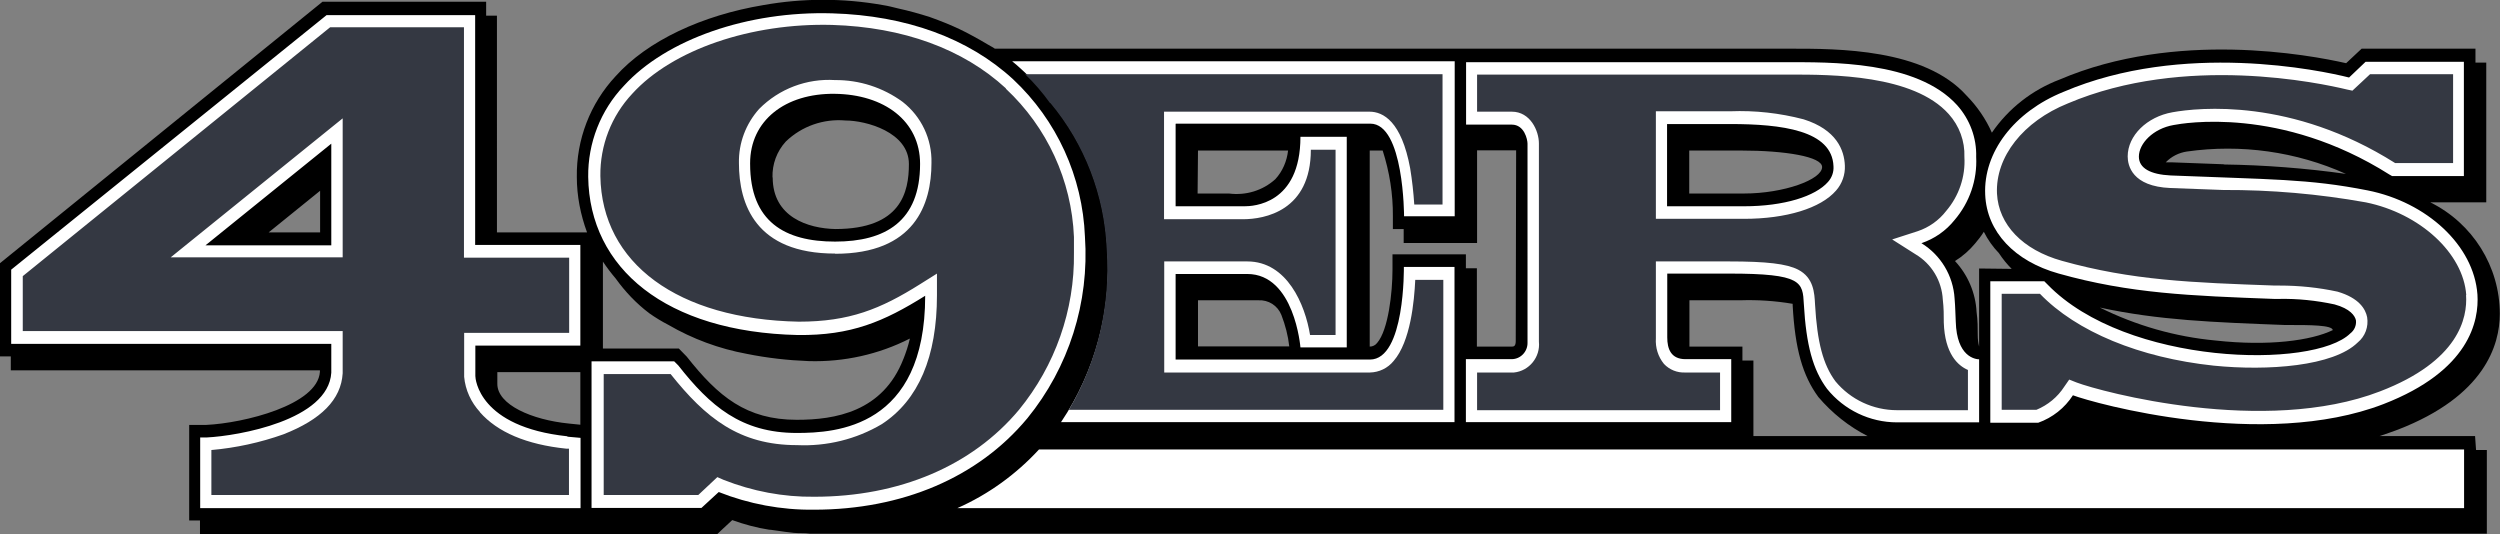
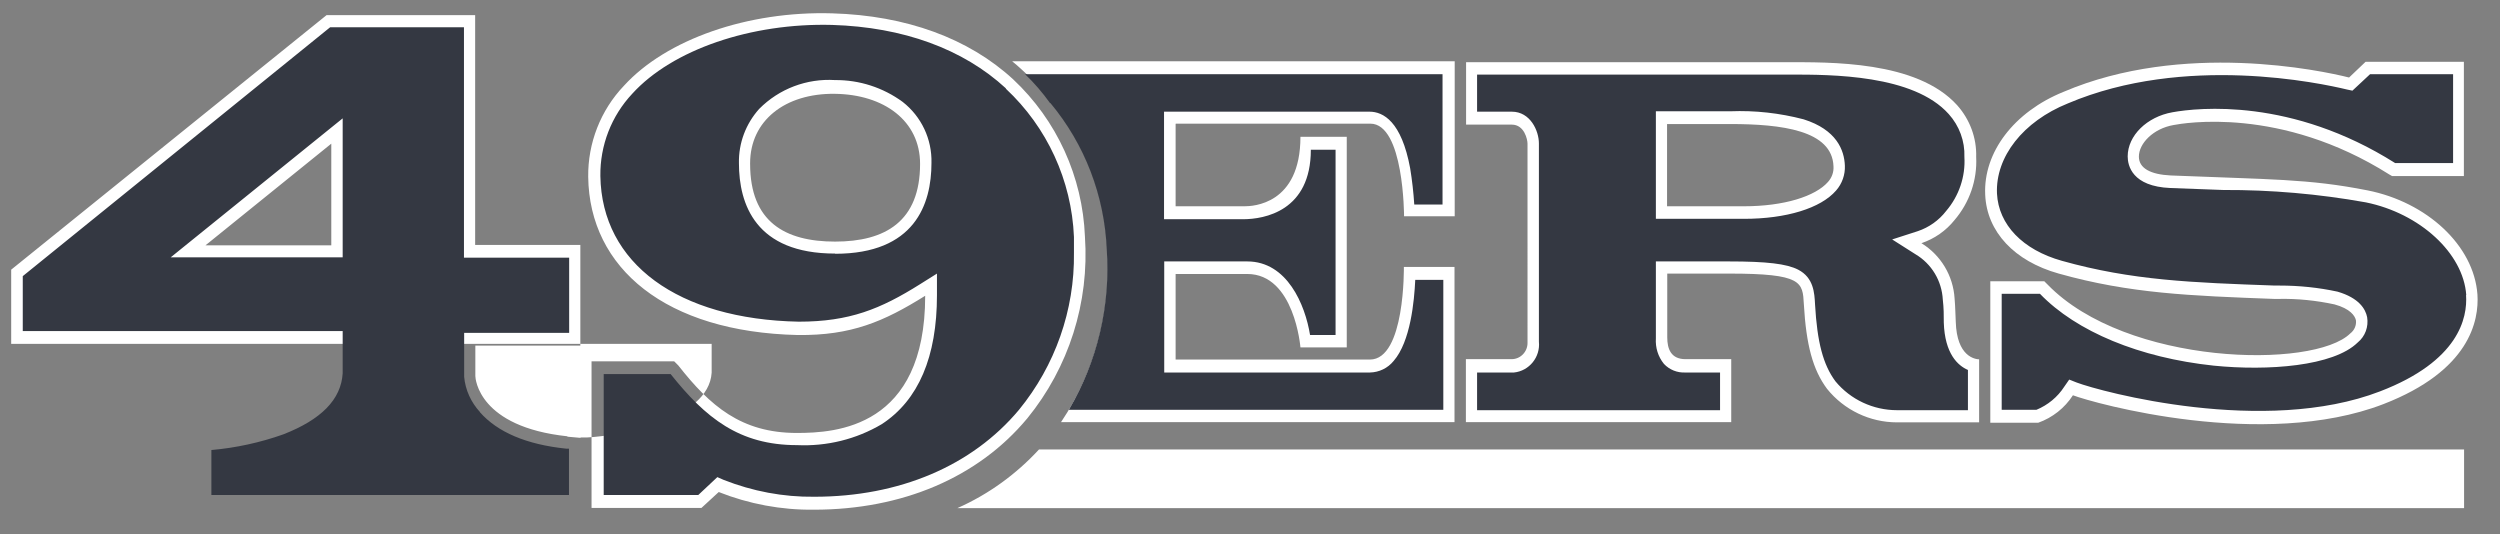
<svg xmlns="http://www.w3.org/2000/svg" id="Layer_2" data-name="Layer 2" viewBox="0 0 127.38 27.23">
  <rect x="0" y="0" width="127.38" height="27.23" fill="#808080" stroke="none" />
  <defs>
    <style>      .cls-1 {        fill: #343842;      }      .cls-2 {        fill: #fff;      }    </style>
  </defs>
  <g id="Layer_1-2" data-name="Layer 1">
    <g id="Layer_2-2" data-name="Layer 2">
      <g id="uuid-cda74210-2fb7-4137-af5a-03a7bea61042" data-name="Layer 1-2">
-         <path d="M126.13,22.22h-4.89c.32-.1.63-.22.94-.33,4.42-1.71,5.19-4.31,5.19-5.9,0-2.41-1.38-4.61-3.54-5.68h2.85V3.19h-.55v-.71h-5.8l-.79.74c-1.89-.43-8.69-1.69-14.59.83-1.4.53-2.61,1.47-3.46,2.71-.31-.7-.75-1.34-1.29-1.89-2.15-2.4-6.56-2.39-8.99-2.39h-40.52c-.12-.09-.27-.15-.39-.23-.24-.15-.49-.28-.74-.42-.43-.24-.88-.45-1.34-.64-.28-.11-.55-.22-.84-.32-.53-.17-1.07-.32-1.62-.44-.25-.06-.5-.13-.77-.17-2.02-.36-4.08-.36-6.1,0-3.11.52-5.9,1.81-7.52,3.62-1.3,1.39-2.01,3.24-1.98,5.14,0,.97.19,1.92.52,2.82h-4.59V.8h-.55V.09h-8.34L0,13.41v4.75h.55v.71h15.75v.08c-.12,1.69-3.88,2.61-5.79,2.7h-.87v4.87h.55v.71h26.34s.52-.5.78-.73c.61.22,1.24.39,1.88.49.12,0,.28.04.41.05.27.04.54.08.84.11s.54,0,.82.04h85.45v-4.26h-.55l-.05-.71ZM16.31,11.84h-2.62l2.62-2.12v2.12ZM86.08,7.67h2.63c2.25,0,4.13.31,4.13.84,0,.64-1.95,1.35-3.98,1.35h-2.79v-2.19ZM61.04,7.67h4.59c-.06.54-.28,1.06-.65,1.46-.64.58-1.5.84-2.36.73h-1.6l.02-2.19ZM46.03,18.29c-1.05,2.7-3.49,3.1-5.43,3.1-2.57,0-4-1.18-5.61-3.22h0l-.4-.41h-3.87v-4.43c.2.3.42.59.65.86.48.67,1.05,1.27,1.71,1.77.31.22.64.42.97.59,1.24.72,2.59,1.22,4,1.48,1.04.21,2.1.33,3.17.37,1.78.05,3.55-.34,5.14-1.15-.08.36-.2.72-.34,1.07v-.02ZM39.36,9.04c-.02-.67.22-1.33.68-1.83.81-.78,1.92-1.17,3.04-1.07,1.04,0,3.23.59,3.23,2.22,0,1.42-.39,3.31-3.75,3.31-1.39-.03-3.19-.61-3.19-2.63ZM25.34,19.55v-.59h4.23v2.68l-.59-.06c-1.89-.19-3.64-.96-3.64-2.02ZM61.04,17.66v-2.36h3.07c.52-.03.99.27,1.18.75.2.52.34,1.05.4,1.6h-4.65ZM77.23,17.38c0,.28-.12.28-.21.28h-1.77v-3.99h-.56v-.71h-3.74v.79c0,1.14-.21,3.06-.78,3.72-.09.12-.23.19-.38.19h0V7.67h.66c.35,1.09.53,2.22.52,3.36v.64h.55v.71h3.74v-4.72h1.99l-.02,9.71ZM89.34,22.22v-3.85h-.56v-.71h-2.7v-2.36h2.59c.89-.03,1.79.03,2.67.18v.07c.12,2.24.51,3.59,1.31,4.68.7.82,1.55,1.5,2.51,1.99h-5.81ZM100.84,13.68v3.98h0c-.05-.19-.07-.39-.07-.59h0c0-.35,0-.75-.06-1.18-.05-.96-.44-1.88-1.1-2.59.39-.24.74-.55,1.03-.9.16-.19.31-.38.44-.59.2.4.46.77.77,1.09.19.29.41.56.65.8l-1.67-.02ZM112.89,17.35c-2.05-.19-4.05-.76-5.9-1.68,3,.65,5.79.75,9.44.89h.25c.97,0,2.16,0,2.18.26-1.09.53-3.26.83-5.97.53ZM113.31,8.37l-2.68-.1h-.28c.29-.3.67-.49,1.08-.55h0c2.75-.39,5.56,0,8.1,1.14-2.06-.29-4.14-.45-6.22-.48h0Z" />
-         <path class="cls-2" d="M16.88,7.32l-6.41,5.18h6.41v-5.18ZM28.91,22.25l.67.06v3.58H10.2v-3.6h.33c1.62-.08,6.2-.88,6.35-3.3v-1.47H.57v-3.78L16.64.77h7.57v11.71h5.36v5.13h-5.35v1.55c0,.14.17,2.59,4.69,3.07v.02ZM38.22,8.35c0,2.95,1.77,3.96,4.33,3.96s4.33-1.03,4.33-3.96c0-2.19-1.83-3.54-4.35-3.57s-4.31,1.36-4.31,3.54v.02ZM52.33,21.33c-2.5,3-6.36,4.64-10.86,4.64-1.66.02-3.31-.29-4.85-.9l-.88.81h-5.6v-7.47h4.21l.21.21c1.62,2.06,3.2,3.44,6.04,3.44,2,0,6.54-.27,6.54-6.99-2.11,1.32-3.77,2.03-6.49,2-6.71-.15-10.62-3.39-10.68-8.06-.02-1.72.63-3.39,1.82-4.64,2.15-2.36,6.31-3.82,10.62-3.69,3.76.11,6.94,1.27,9.21,3.36,2.23,2.09,3.54,4.97,3.66,8.02.23,3.35-.82,6.66-2.94,9.26h0ZM126.23,14.99c.09,1.36-.4,3.9-4.79,5.6-6.12,2.36-14.74-.04-15.82-.45-.42.65-1.04,1.14-1.77,1.4h-2.44v-7.21h2.75l.17.17c4.01,4.13,13.56,4.32,15.42,2.49.21-.16.32-.41.29-.67-.05-.23-.29-.59-1.09-.81-.93-.2-1.89-.3-2.84-.28h-.25c-4.25-.16-7.33-.27-10.96-1.29-2.26-.63-3.67-2.13-3.75-4.02-.1-2.16,1.47-4.22,3.99-5.24,6.07-2.59,13.13-1.09,14.55-.73l.84-.8h5.01v5.82h-3.66l-.14-.08c-5.54-3.5-10.51-2.61-10.99-2.52-1.04.18-1.77.94-1.77,1.61,0,.59.59.91,1.62.96,5.05.21,7,.16,10.03.76s5.42,2.81,5.6,5.3ZM125.55,22.9v2.99H48.78c1.58-.7,2.99-1.72,4.16-2.99h72.61ZM88.15,6.32h-3.21v4.19h3.92c2.05,0,3.64-.51,4.28-1.24.2-.22.3-.51.28-.8-.07-1.83-2.64-2.15-5.26-2.15ZM100.84,18.31v3.21h-4.18c-1.39,0-2.7-.63-3.57-1.71-.72-.97-1.06-2.22-1.18-4.31-.06-1.13-.08-1.56-3.8-1.56h-3.16v3.25c0,.59.19,1.11.93,1.11h2.33v3.21h-13.52v-3.21h2.33c.46,0,.82-.39.81-.84,0-.03,0-.06,0-.09V7.32c0-.21-.16-.97-.8-.97h-2.33v-3.18h16.27c2.24,0,6.69-.09,8.75,2.19.65.73,1,1.67.97,2.64.06,1.17-.34,2.32-1.1,3.21-.44.55-1.03.96-1.69,1.18.99.61,1.62,1.66,1.69,2.82.04.45.04.84.06,1.18.05,1.78.98,1.92,1.22,1.92ZM59.9,6.32v4.19h3.51c.41,0,2.85-.08,2.85-3.54h2.36v10.73h-2.36s-.3-3.74-2.71-3.74h-3.65v4.36h9.9c1.8,0,1.73-4.72,1.73-4.72h2.58v7.91h-20.05c1.75-2.6,2.58-5.72,2.36-8.85h0c-.12-2.73-1.13-5.34-2.87-7.44-.45-.63-.97-1.21-1.55-1.73-.14-.13-.28-.25-.43-.37h22.55v7.9h-2.58s0-4.72-1.72-4.72h-9.91Z" />
+         <path class="cls-2" d="M16.88,7.32l-6.41,5.18h6.41v-5.18ZM28.91,22.25l.67.06v3.58v-3.6h.33c1.62-.08,6.2-.88,6.35-3.3v-1.47H.57v-3.78L16.64.77h7.57v11.71h5.36v5.13h-5.35v1.55c0,.14.17,2.59,4.69,3.07v.02ZM38.22,8.35c0,2.95,1.77,3.96,4.33,3.96s4.33-1.03,4.33-3.96c0-2.19-1.83-3.54-4.35-3.57s-4.31,1.36-4.31,3.54v.02ZM52.33,21.33c-2.5,3-6.36,4.64-10.86,4.64-1.66.02-3.31-.29-4.85-.9l-.88.81h-5.6v-7.47h4.21l.21.21c1.62,2.06,3.2,3.44,6.04,3.44,2,0,6.54-.27,6.54-6.99-2.11,1.32-3.77,2.03-6.49,2-6.71-.15-10.62-3.39-10.68-8.06-.02-1.72.63-3.39,1.82-4.64,2.15-2.36,6.31-3.82,10.62-3.69,3.76.11,6.94,1.27,9.21,3.36,2.23,2.09,3.54,4.97,3.66,8.02.23,3.35-.82,6.66-2.94,9.26h0ZM126.23,14.99c.09,1.36-.4,3.9-4.79,5.6-6.12,2.36-14.74-.04-15.82-.45-.42.65-1.04,1.14-1.77,1.4h-2.44v-7.21h2.75l.17.17c4.01,4.13,13.56,4.32,15.42,2.49.21-.16.32-.41.29-.67-.05-.23-.29-.59-1.09-.81-.93-.2-1.89-.3-2.84-.28h-.25c-4.25-.16-7.33-.27-10.96-1.29-2.26-.63-3.67-2.13-3.75-4.02-.1-2.16,1.47-4.22,3.99-5.24,6.07-2.59,13.13-1.09,14.55-.73l.84-.8h5.01v5.82h-3.66l-.14-.08c-5.54-3.5-10.51-2.61-10.99-2.52-1.04.18-1.77.94-1.77,1.61,0,.59.59.91,1.62.96,5.05.21,7,.16,10.03.76s5.42,2.81,5.6,5.3ZM125.55,22.9v2.99H48.78c1.58-.7,2.99-1.72,4.16-2.99h72.61ZM88.15,6.32h-3.21v4.19h3.92c2.05,0,3.64-.51,4.28-1.24.2-.22.3-.51.28-.8-.07-1.83-2.64-2.15-5.26-2.15ZM100.84,18.31v3.21h-4.18c-1.39,0-2.7-.63-3.57-1.71-.72-.97-1.06-2.22-1.18-4.31-.06-1.13-.08-1.56-3.8-1.56h-3.16v3.25c0,.59.19,1.11.93,1.11h2.33v3.21h-13.52v-3.21h2.33c.46,0,.82-.39.81-.84,0-.03,0-.06,0-.09V7.32c0-.21-.16-.97-.8-.97h-2.33v-3.18h16.27c2.24,0,6.69-.09,8.75,2.19.65.73,1,1.67.97,2.64.06,1.17-.34,2.32-1.1,3.21-.44.55-1.03.96-1.69,1.18.99.61,1.62,1.66,1.69,2.82.04.45.04.84.06,1.18.05,1.78.98,1.92,1.22,1.92ZM59.9,6.32v4.19h3.51c.41,0,2.85-.08,2.85-3.54h2.36v10.73h-2.36s-.3-3.74-2.71-3.74h-3.65v4.36h9.9c1.8,0,1.73-4.72,1.73-4.72h2.58v7.91h-20.05c1.75-2.6,2.58-5.72,2.36-8.85h0c-.12-2.73-1.13-5.34-2.87-7.44-.45-.63-.97-1.21-1.55-1.73-.14-.13-.28-.25-.43-.37h22.55v7.9h-2.58s0-4.72-1.72-4.72h-9.91Z" />
        <path class="cls-1" d="M93.55,9.71c-.78.9-2.53,1.44-4.69,1.44h-4.49v-5.48h3.79c1.26-.05,2.52.09,3.74.41,1.68.53,2.07,1.57,2.1,2.36.02.46-.14.92-.45,1.27ZM99.04,16.41h0c0-.34,0-.72-.05-1.14-.05-.96-.57-1.83-1.4-2.32l-1.18-.75,1.3-.42c.57-.19,1.08-.55,1.45-1.03.65-.76.99-1.75.93-2.75.03-.81-.26-1.59-.8-2.19-1.8-2.01-5.97-2.01-8.07-2.01h-15.96v1.89h1.77c.94,0,1.38.97,1.38,1.62v10.1c.08.78-.49,1.49-1.27,1.57-.04,0-.07,0-.11,0h-1.77v1.92h12.38v-1.92h-1.77c-.41.02-.81-.14-1.09-.44-.3-.37-.44-.83-.41-1.3v-3.92h3.71c1.95,0,2.95.12,3.54.42.79.41.83,1.18.86,1.77.11,1.93.41,3.07,1.04,3.92.77.93,1.92,1.47,3.14,1.47h3.61v-2.05c-.51-.22-1.18-.82-1.23-2.42ZM125.66,15.03c-.15-2.13-2.36-4.16-5.12-4.72-2.4-.43-4.83-.64-7.26-.63l-2.69-.1c-1.96-.08-2.18-1.15-2.18-1.61,0-1.06.98-2.02,2.28-2.25h0c1.33-.24,6.08-.74,11.35,2.59h2.95V3.78h-4.23l-.9.84-.28-.06c-1.33-.32-8.26-1.82-14.22.71h0c-2.28.92-3.69,2.72-3.61,4.59.08,1.59,1.31,2.87,3.31,3.43,3.57,1,6.62,1.11,10.85,1.26h.24c.99,0,1.98.1,2.95.31,1.1.32,1.43.89,1.51,1.3.08.49-.1.98-.48,1.29-1.23,1.21-4.57,1.46-7.34,1.18-3.77-.4-6.99-1.73-8.85-3.66h-1.95v5.91h1.77c.58-.24,1.08-.65,1.42-1.18l.25-.36.38.15c1.24.47,9.58,2.72,15.46.45,4.01-1.54,4.46-3.74,4.38-4.91h0ZM53.52,5.25c1.75,2.1,2.75,4.71,2.87,7.44h0c.2,2.86-.47,5.72-1.93,8.19h19.08v-6.62h-1.43c-.05,1.08-.24,3.14-1.1,4.13-.3.37-.74.58-1.21.59h-10.48v-5.66h4.23c2.03,0,2.95,2.2,3.2,3.75h1.3V7.63h-1.26c0,3.12-2.36,3.54-3.46,3.54h-4.02v-5.48h10.47c.7,0,1.63.5,2.07,2.88.1.61.17,1.23.21,1.85h1.44V3.78h-21.27c.47.45.89.94,1.27,1.47ZM42.55,12.92c-4.05,0-4.9-2.51-4.9-4.61-.02-1.02.35-2,1.03-2.76,1.02-1.03,2.43-1.56,3.87-1.47,1.24-.01,2.44.38,3.44,1.11.96.75,1.5,1.9,1.47,3.11,0,2.12-.86,4.63-4.91,4.63v-.02ZM51.25,4.5c-2.18-2.01-5.24-3.12-8.85-3.23-4.13-.11-8.14,1.26-10.18,3.5-1.07,1.14-1.65,2.64-1.63,4.2.07,4.45,3.95,7.3,10.11,7.42,2.58,0,4.16-.64,6.18-1.91l.86-.54v1.1c0,3.14-.94,5.35-2.81,6.57-1.3.77-2.8,1.14-4.32,1.07-2.95,0-4.66-1.39-6.44-3.62h-3.41v6.16h4.82l.97-.91.32.14c1.47.58,3.04.88,4.62.86,4.33,0,8.04-1.57,10.43-4.43,1.84-2.25,2.84-5.08,2.8-8v-.81c-.12-2.88-1.37-5.59-3.47-7.55v-.02ZM17.46,13.11h-8.76l8.76-7.08v7.08ZM24.46,21c-.46-.5-.75-1.13-.81-1.8h0v-2.24h5.35v-3.83h-5.36V1.39h-6.82L1.16,14.07v2.8h16.3v2.15c-.08,1.34-1.1,2.36-3.02,3.11-1.18.42-2.42.69-3.67.8v2.29h18.22v-2.36h-.14c-2.03-.21-3.5-.84-4.4-1.86Z" />
      </g>
    </g>
  </g>
</svg>